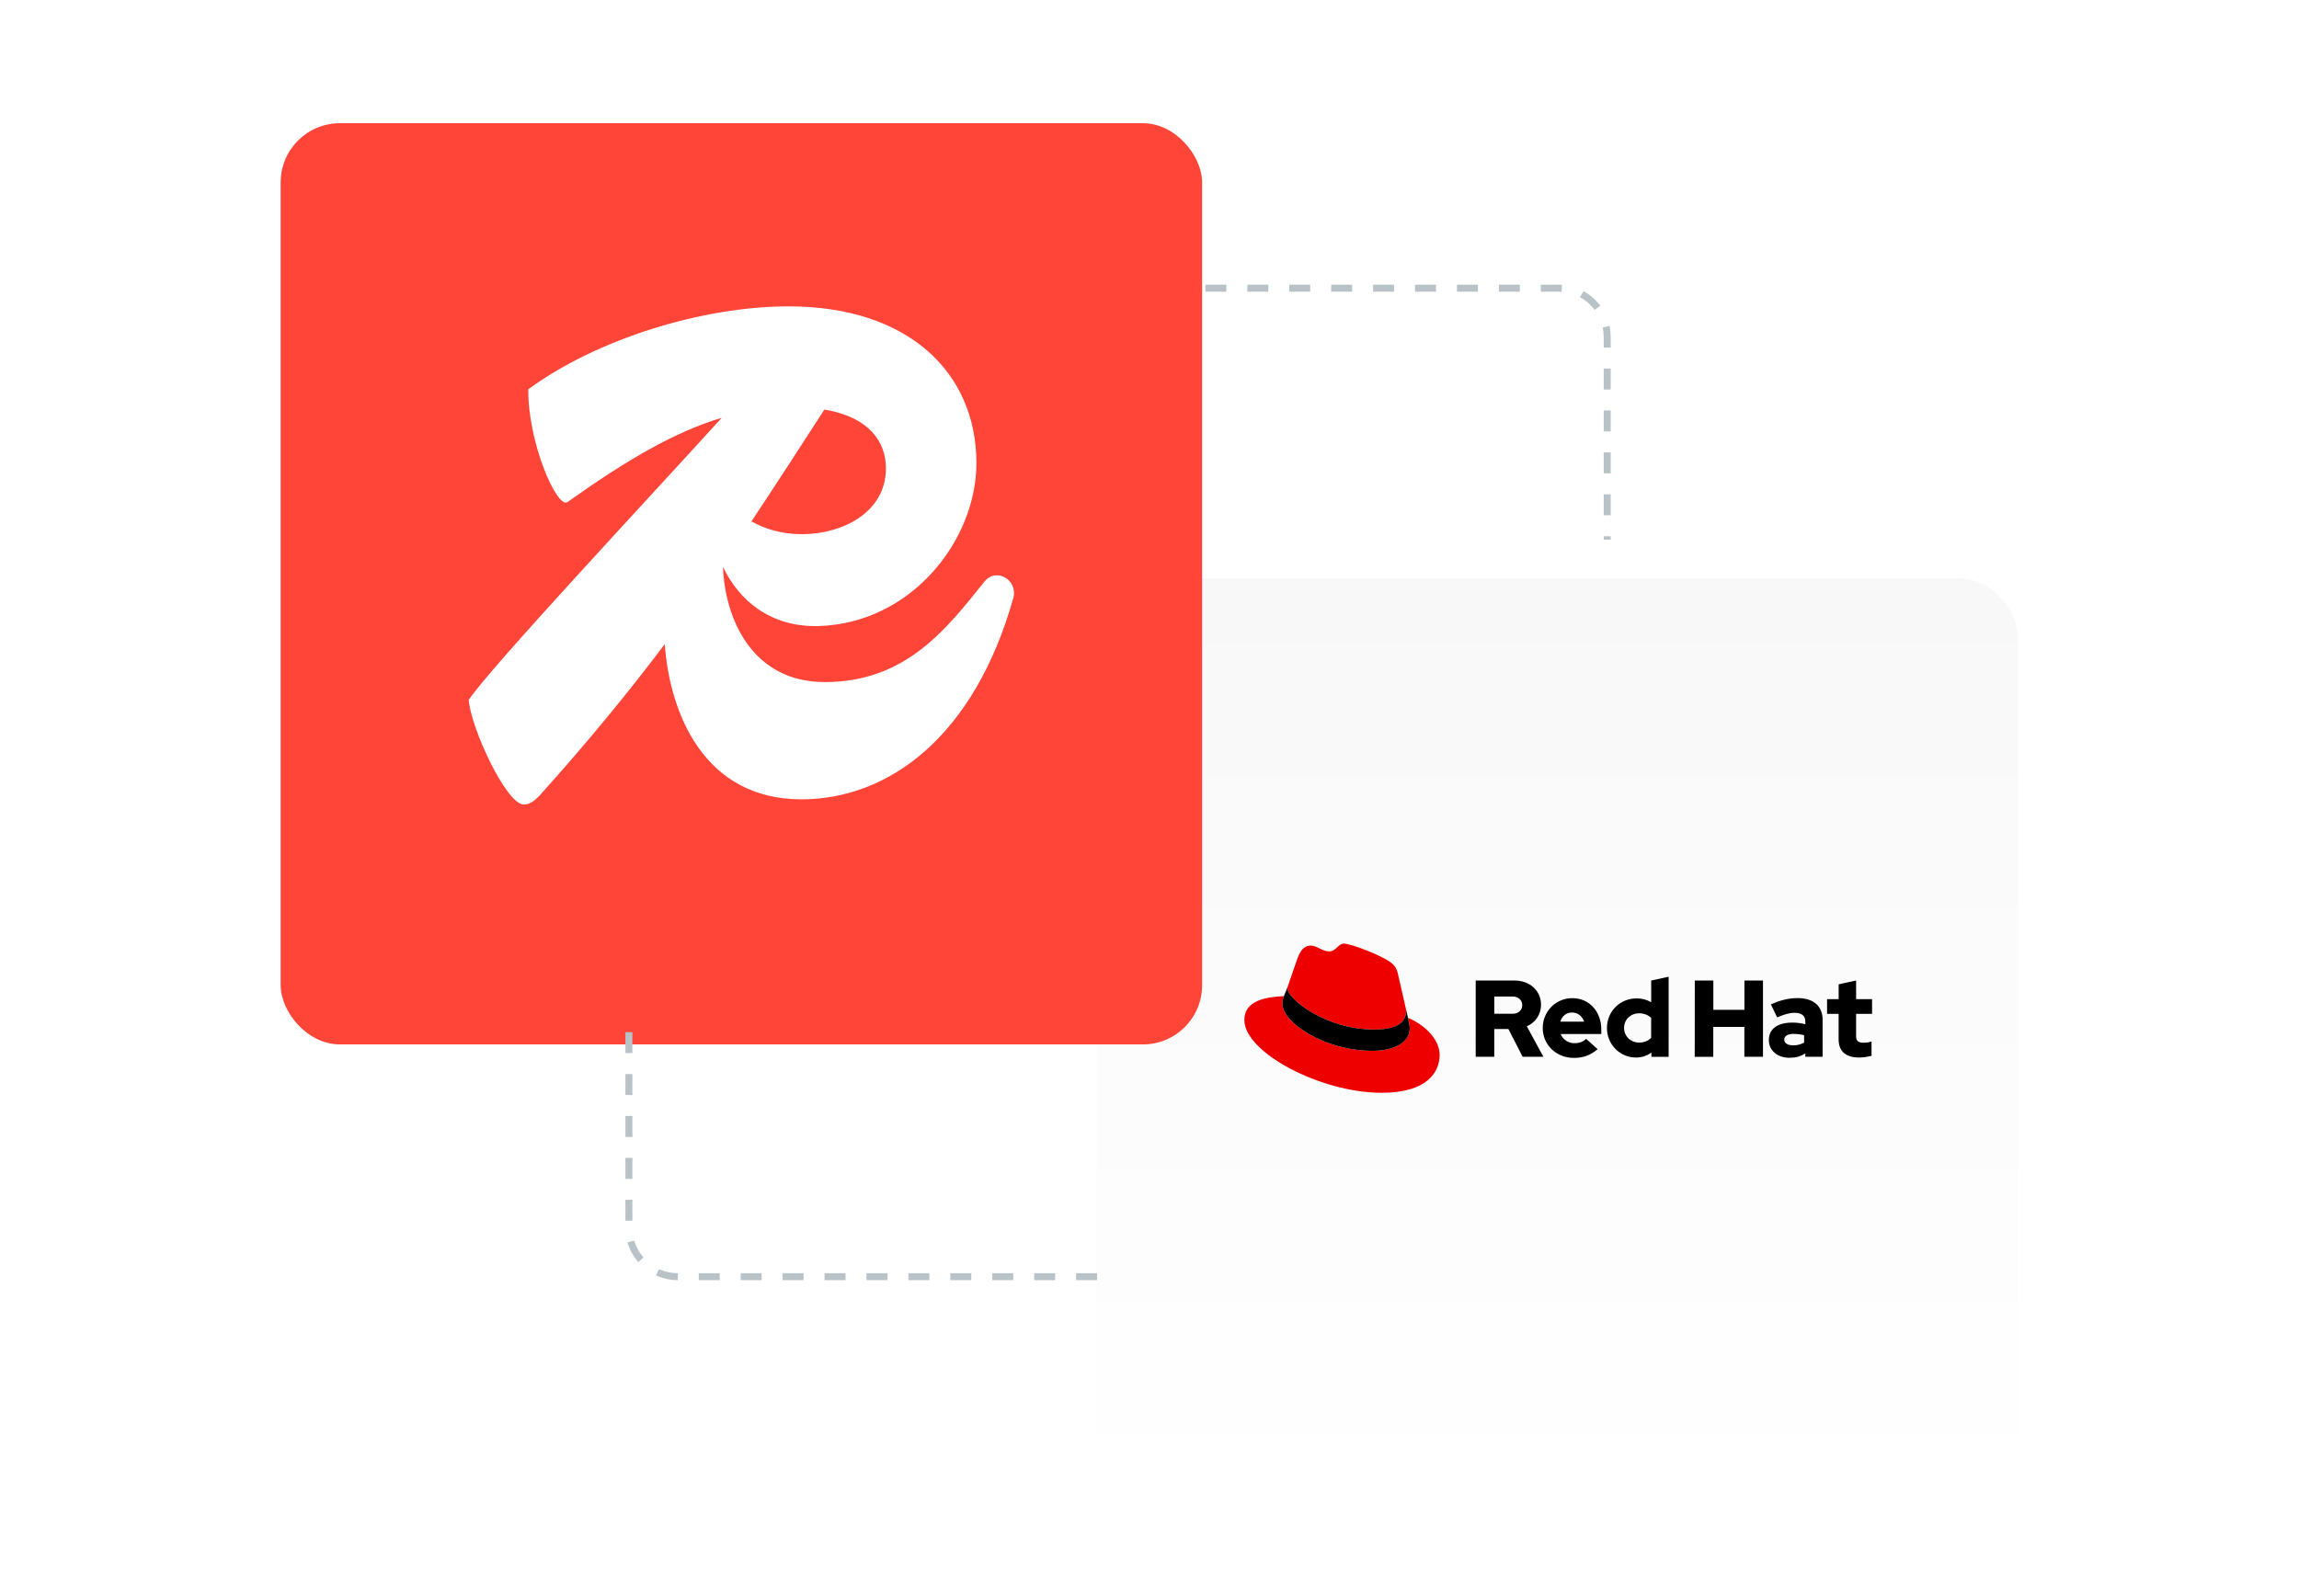
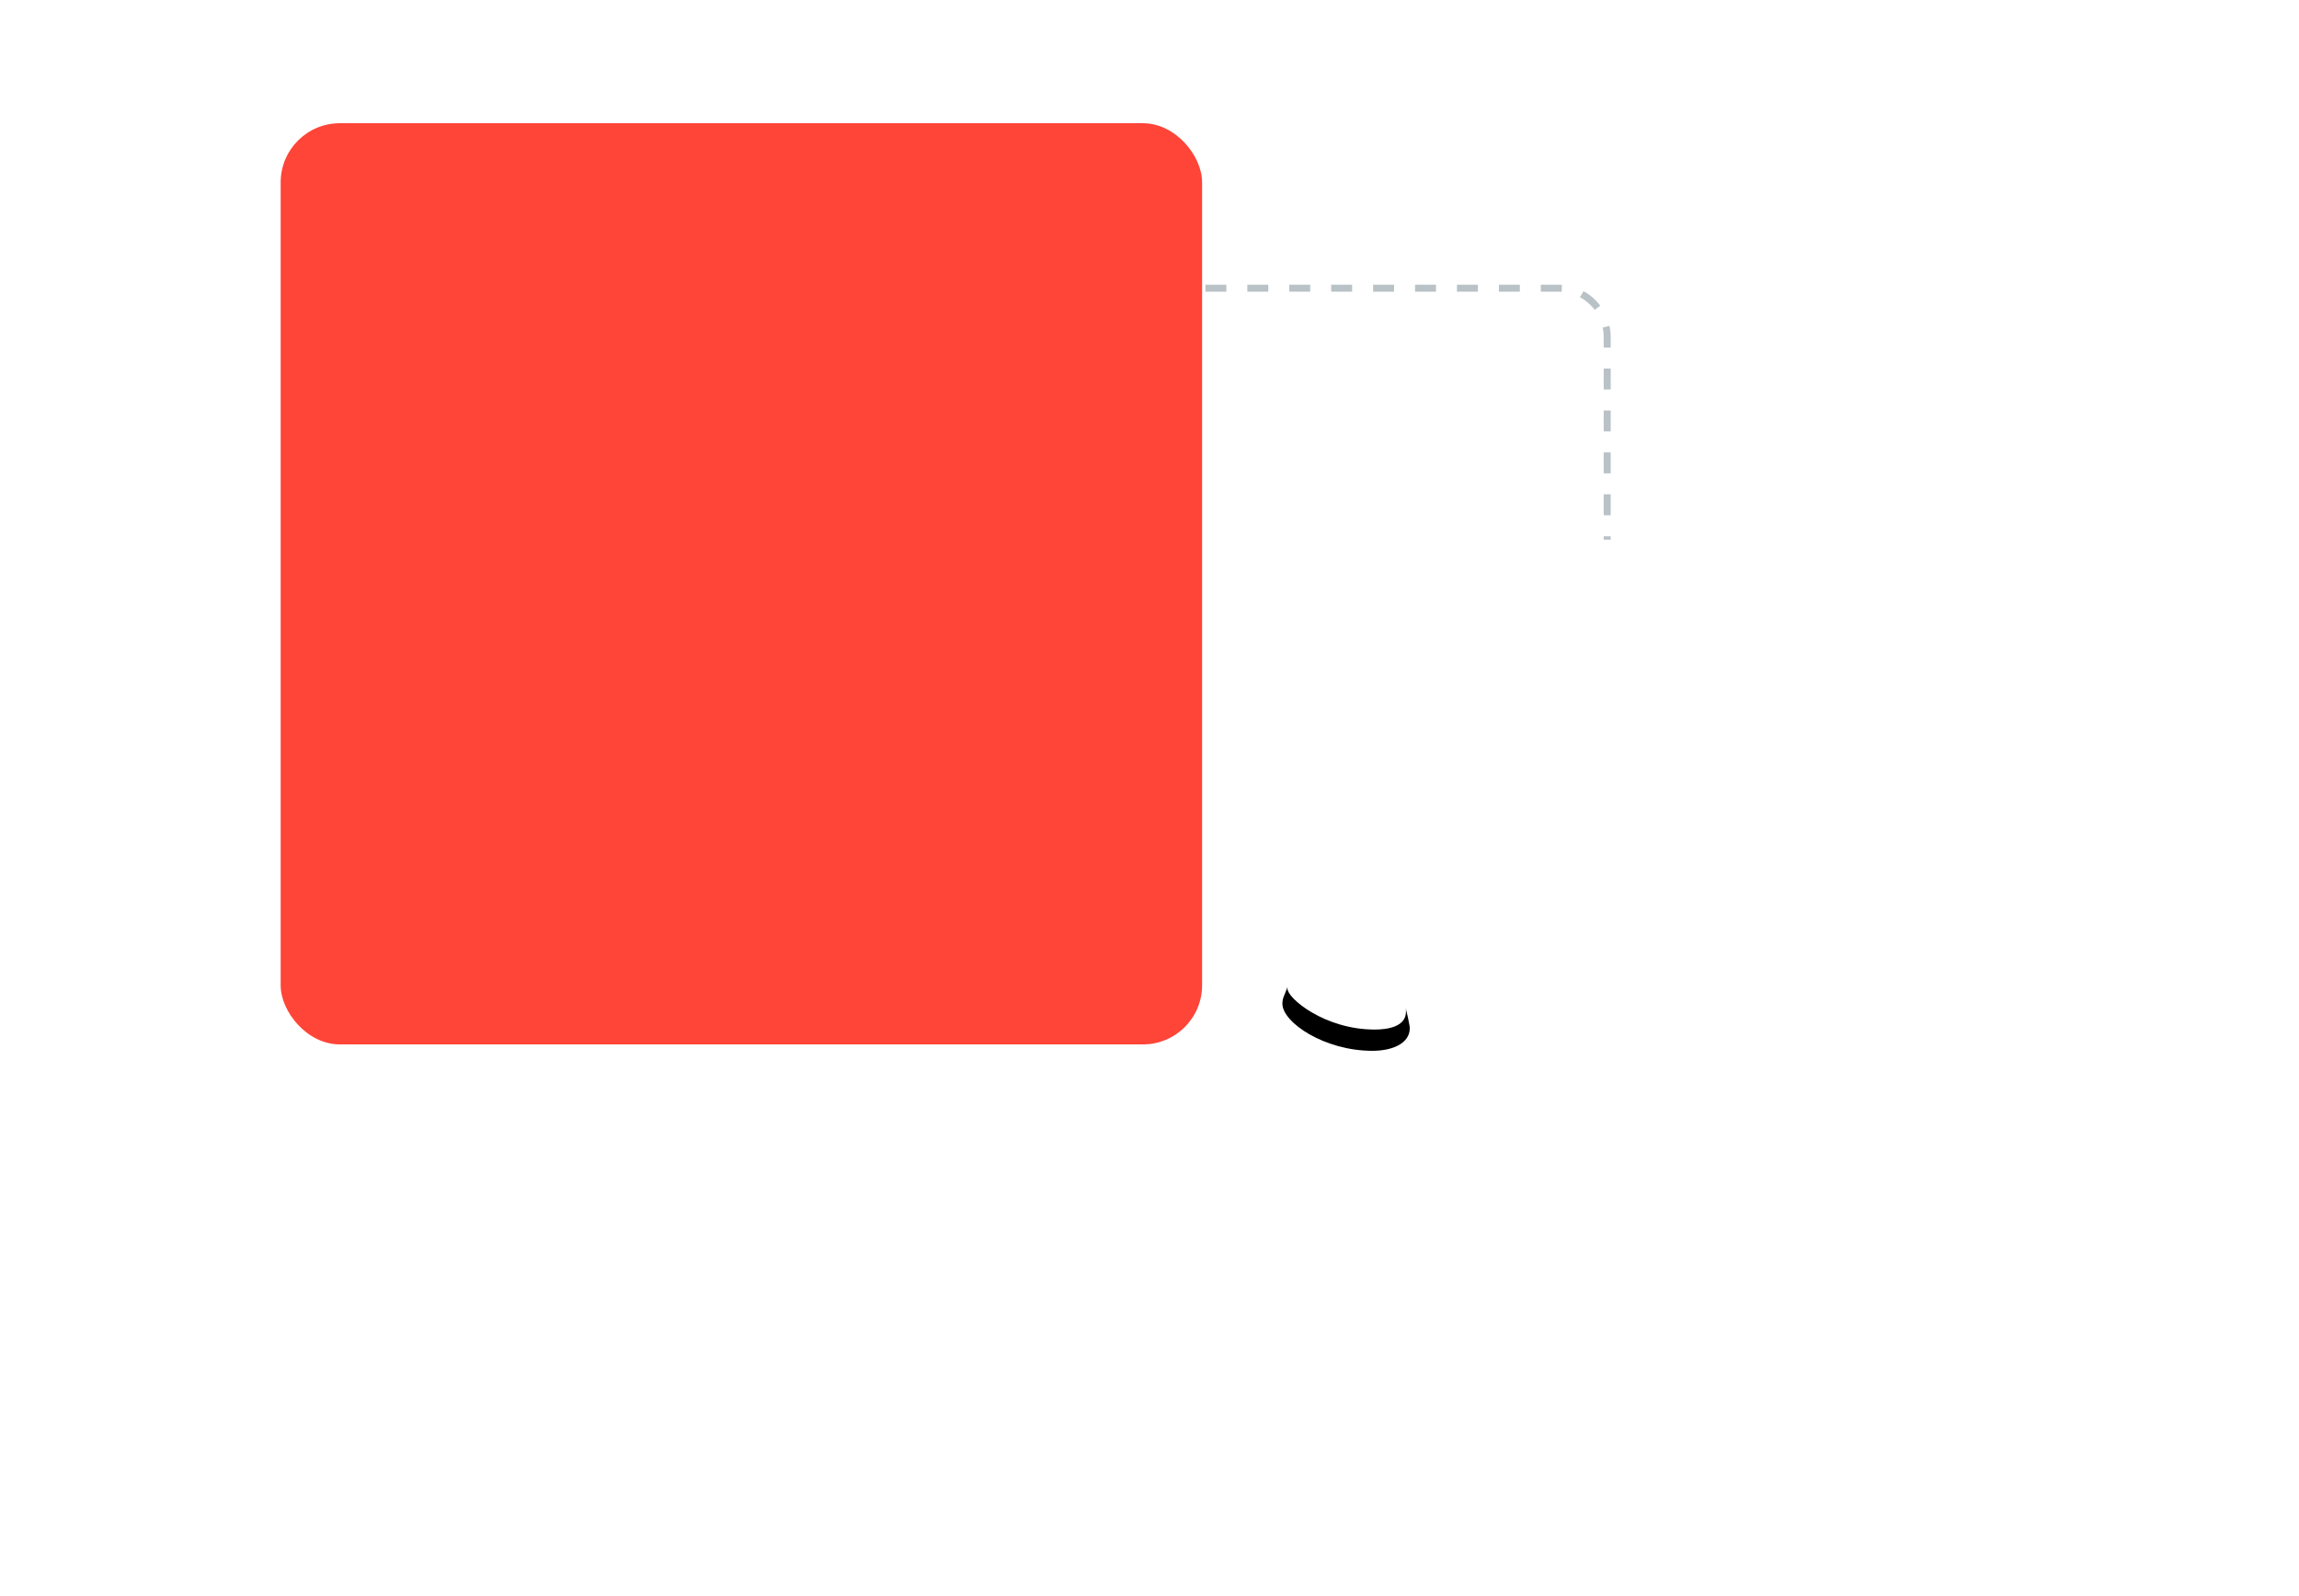
<svg xmlns="http://www.w3.org/2000/svg" fill="none" viewBox="0 0 658 457" height="457" width="658">
  <g filter="url(#filter0_d_2020_583)">
-     <rect fill="url(#paint0_linear_2020_583)" transform="rotate(180 577.598 422.5)" rx="16.939" height="263.726" width="263.726" y="422.5" x="577.598" />
-   </g>
+     </g>
  <g clip-path="url(#clip0_2020_583)">
-     <path fill="#EE0000" d="M393.43 294.759C397.103 294.759 402.418 293.994 402.418 289.581C402.429 289.241 402.399 288.9 402.327 288.567L400.14 278.971C399.635 276.859 399.191 275.901 395.521 274.048C392.672 272.577 386.468 270.148 384.633 270.148C382.924 270.148 382.427 272.372 380.39 272.372C378.428 272.372 376.972 270.712 375.136 270.712C373.375 270.712 372.226 271.925 371.34 274.419C371.34 274.419 368.87 281.453 368.553 282.473C368.503 282.66 368.481 282.854 368.488 283.048C368.488 285.783 379.148 294.747 393.43 294.747M402.982 291.373C403.49 293.801 403.49 294.056 403.49 294.377C403.49 298.528 398.868 300.833 392.793 300.833C379.062 300.841 367.035 292.716 367.035 287.345C367.034 286.598 367.185 285.858 367.478 285.172C362.539 285.421 356.147 286.31 356.147 292.01C356.147 301.346 378.049 312.852 395.392 312.852C408.687 312.852 412.041 306.778 412.041 301.983C412.041 298.211 408.811 293.929 402.988 291.373" />
    <path fill="black" d="M402.982 291.373C403.49 293.801 403.49 294.056 403.49 294.377C403.49 298.528 398.868 300.833 392.793 300.833C379.062 300.841 367.035 292.716 367.035 287.345C367.034 286.598 367.185 285.858 367.478 285.172L368.553 282.485C368.504 282.668 368.482 282.858 368.488 283.048C368.488 285.783 379.147 294.747 393.43 294.747C397.103 294.747 402.418 293.982 402.418 289.569C402.429 289.229 402.399 288.888 402.327 288.555L402.982 291.373Z" />
-     <path fill="black" d="M526.234 297.52C526.234 301.046 528.333 302.76 532.162 302.76C533.341 302.73 534.513 302.563 535.654 302.262V298.172C534.924 298.406 534.163 298.522 533.398 298.516C531.822 298.516 531.237 298.018 531.237 296.521V290.254H535.806V286.043H531.237V280.705L526.245 281.797V286.043H522.93V290.254H526.234V297.52ZM510.671 297.615C510.671 296.524 511.754 295.993 513.39 295.993C514.39 295.999 515.385 296.124 516.356 296.366V298.487C515.399 299.014 514.324 299.283 513.234 299.267C511.631 299.267 510.671 298.644 510.671 297.615ZM512.198 302.822C513.96 302.822 515.381 302.449 516.708 301.544V302.544H521.647V291.969C521.647 287.947 518.963 285.741 514.485 285.741C511.983 285.741 509.511 286.334 506.851 287.55L508.642 291.263C510.556 290.45 512.165 289.952 513.584 289.952C515.639 289.952 516.702 290.762 516.702 292.416V293.226C515.492 292.91 514.246 292.752 512.996 292.757C508.794 292.757 506.263 294.537 506.263 297.719C506.263 300.619 508.548 302.831 512.192 302.831M485.048 302.552H490.36V293.997H499.254V302.544H504.581V280.711H499.275V289.101H490.38V280.711H485.069L485.048 302.552ZM464.828 294.279C464.828 291.906 466.681 290.097 469.121 290.097C470.391 290.071 471.623 290.529 472.574 291.378V297.146C472.114 297.586 471.571 297.929 470.979 298.156C470.386 298.383 469.755 298.489 469.121 298.469C466.713 298.469 464.828 296.66 464.828 294.291M472.642 302.555H477.584V279.62L472.592 280.711V286.918C471.321 286.191 469.883 285.814 468.422 285.827C463.668 285.827 459.93 289.537 459.93 294.279C459.917 295.391 460.122 296.496 460.536 297.527C460.95 298.558 461.562 299.496 462.339 300.286C463.115 301.075 464.039 301.701 465.058 302.125C466.076 302.55 467.168 302.766 468.27 302.76C469.845 302.768 471.381 302.266 472.654 301.328L472.642 302.555ZM449.964 289.869C451.538 289.869 452.865 290.898 453.391 292.487H446.578C447.072 290.848 448.308 289.869 449.964 289.869ZM441.546 294.317C441.546 299.121 445.436 302.864 450.437 302.864C453.185 302.864 455.194 302.114 457.264 300.367L453.958 297.401C453.185 298.214 452.043 298.65 450.686 298.65C449.833 298.674 448.993 298.437 448.276 297.97C447.559 297.502 446.999 296.826 446.67 296.031H458.312V294.777C458.312 289.537 454.824 285.765 450.067 285.765C448.949 285.748 447.838 285.957 446.801 286.379C445.764 286.802 444.821 287.43 444.028 288.226C443.234 289.022 442.607 289.97 442.181 291.014C441.756 292.059 441.542 293.179 441.551 294.308M432.933 285.296C434.695 285.296 435.682 286.417 435.682 287.76C435.682 289.104 434.695 290.225 432.933 290.225H427.68V285.296H432.933ZM422.362 302.544H427.674V294.59H431.717L435.796 302.544H441.742L436.985 293.81C438.194 293.314 439.228 292.463 439.955 291.368C440.681 290.273 441.066 288.984 441.061 287.666C441.061 283.736 438.004 280.711 433.426 280.711H422.362V302.544Z" />
  </g>
  <g filter="url(#filter1_d_2020_583)">
    <rect fill="#FF4438" rx="16.939" height="263.726" width="263.726" y="28.5" x="80.33" />
  </g>
-   <path fill="white" d="M281.842 166.396C271.05 179.867 259.388 195.268 236.065 195.268C215.232 195.268 207.471 177.073 206.931 162.296C211.492 171.854 220.413 179.589 234.335 179.233C261.109 178.381 279.461 154.431 279.461 132.621C279.471 106.522 259.819 87.704 225.704 87.704C201.3 87.704 171.076 96.895 151.213 111.435C150.993 126.401 159.414 145.864 162.444 143.724C179.667 131.462 193.319 123.568 206.571 119.607C186.948 141.268 139.911 191.544 134.15 200.399C134.8 208.521 144.942 230.331 149.913 230.331C151.423 230.331 152.723 229.479 154.233 227.983C168.415 212.205 179.977 198.052 190.259 184.413C191.699 204.4 201.63 228.835 229.374 228.835C254.208 228.835 278.821 211.086 290.053 171.101C291.353 166.178 285.302 162.335 281.852 166.396H281.842ZM253.558 134.107C253.558 146.726 241.036 152.926 229.594 152.926C223.473 152.926 218.783 151.331 215.062 149.271C221.903 139.02 228.664 128.501 235.945 117.249C248.767 119.399 253.568 126.461 253.568 134.117L253.558 134.107Z" />
  <path stroke-dasharray="6 6" stroke-width="2" stroke="#B9C2C6" d="M345 82.5H446C453.732 82.5 460 88.768 460 96.5V154.5" />
-   <path stroke-dasharray="6 6" stroke-width="2" stroke="#B9C2C6" d="M314 365.5L194 365.5C186.268 365.5 180 359.232 180 351.5L180 293.5" />
  <defs>
    <filter color-interpolation-filters="sRGB" filterUnits="userSpaceOnUse" height="317.93" width="317.93" y="138.448" x="286.77" id="filter0_d_2020_583">
      <feFlood result="BackgroundImageFix" flood-opacity="0" />
      <feColorMatrix result="hardAlpha" values="0 0 0 0 0 0 0 0 0 0 0 0 0 0 0 0 0 0 127 0" type="matrix" in="SourceAlpha" />
      <feOffset dy="6.776" />
      <feGaussianBlur stdDeviation="13.551" />
      <feComposite operator="out" in2="hardAlpha" />
      <feColorMatrix values="0 0 0 0 0 0 0 0 0 0 0 0 0 0 0 0 0 0 0.1 0" type="matrix" />
      <feBlend result="effect1_dropShadow_2020_583" in2="BackgroundImageFix" mode="normal" />
      <feBlend result="shape" in2="effect1_dropShadow_2020_583" in="SourceGraphic" mode="normal" />
    </filter>
    <filter color-interpolation-filters="sRGB" filterUnits="userSpaceOnUse" height="317.93" width="317.93" y="8.173" x="53.228" id="filter1_d_2020_583">
      <feFlood result="BackgroundImageFix" flood-opacity="0" />
      <feColorMatrix result="hardAlpha" values="0 0 0 0 0 0 0 0 0 0 0 0 0 0 0 0 0 0 127 0" type="matrix" in="SourceAlpha" />
      <feOffset dy="6.776" />
      <feGaussianBlur stdDeviation="13.551" />
      <feComposite operator="out" in2="hardAlpha" />
      <feColorMatrix values="0 0 0 0 0 0 0 0 0 0 0 0 0 0 0 0 0 0 0.1 0" type="matrix" />
      <feBlend result="effect1_dropShadow_2020_583" in2="BackgroundImageFix" mode="normal" />
      <feBlend result="shape" in2="effect1_dropShadow_2020_583" in="SourceGraphic" mode="normal" />
    </filter>
    <linearGradient gradientUnits="userSpaceOnUse" y2="686.226" x2="709.461" y1="422.5" x1="709.461" id="paint0_linear_2020_583">
      <stop stop-color="white" />
      <stop stop-color="#F8F8F8" offset="1" />
    </linearGradient>
    <clipPath id="clip0_2020_583">
      <rect transform="translate(356 270)" fill="white" height="43" width="180" />
    </clipPath>
  </defs>
</svg>